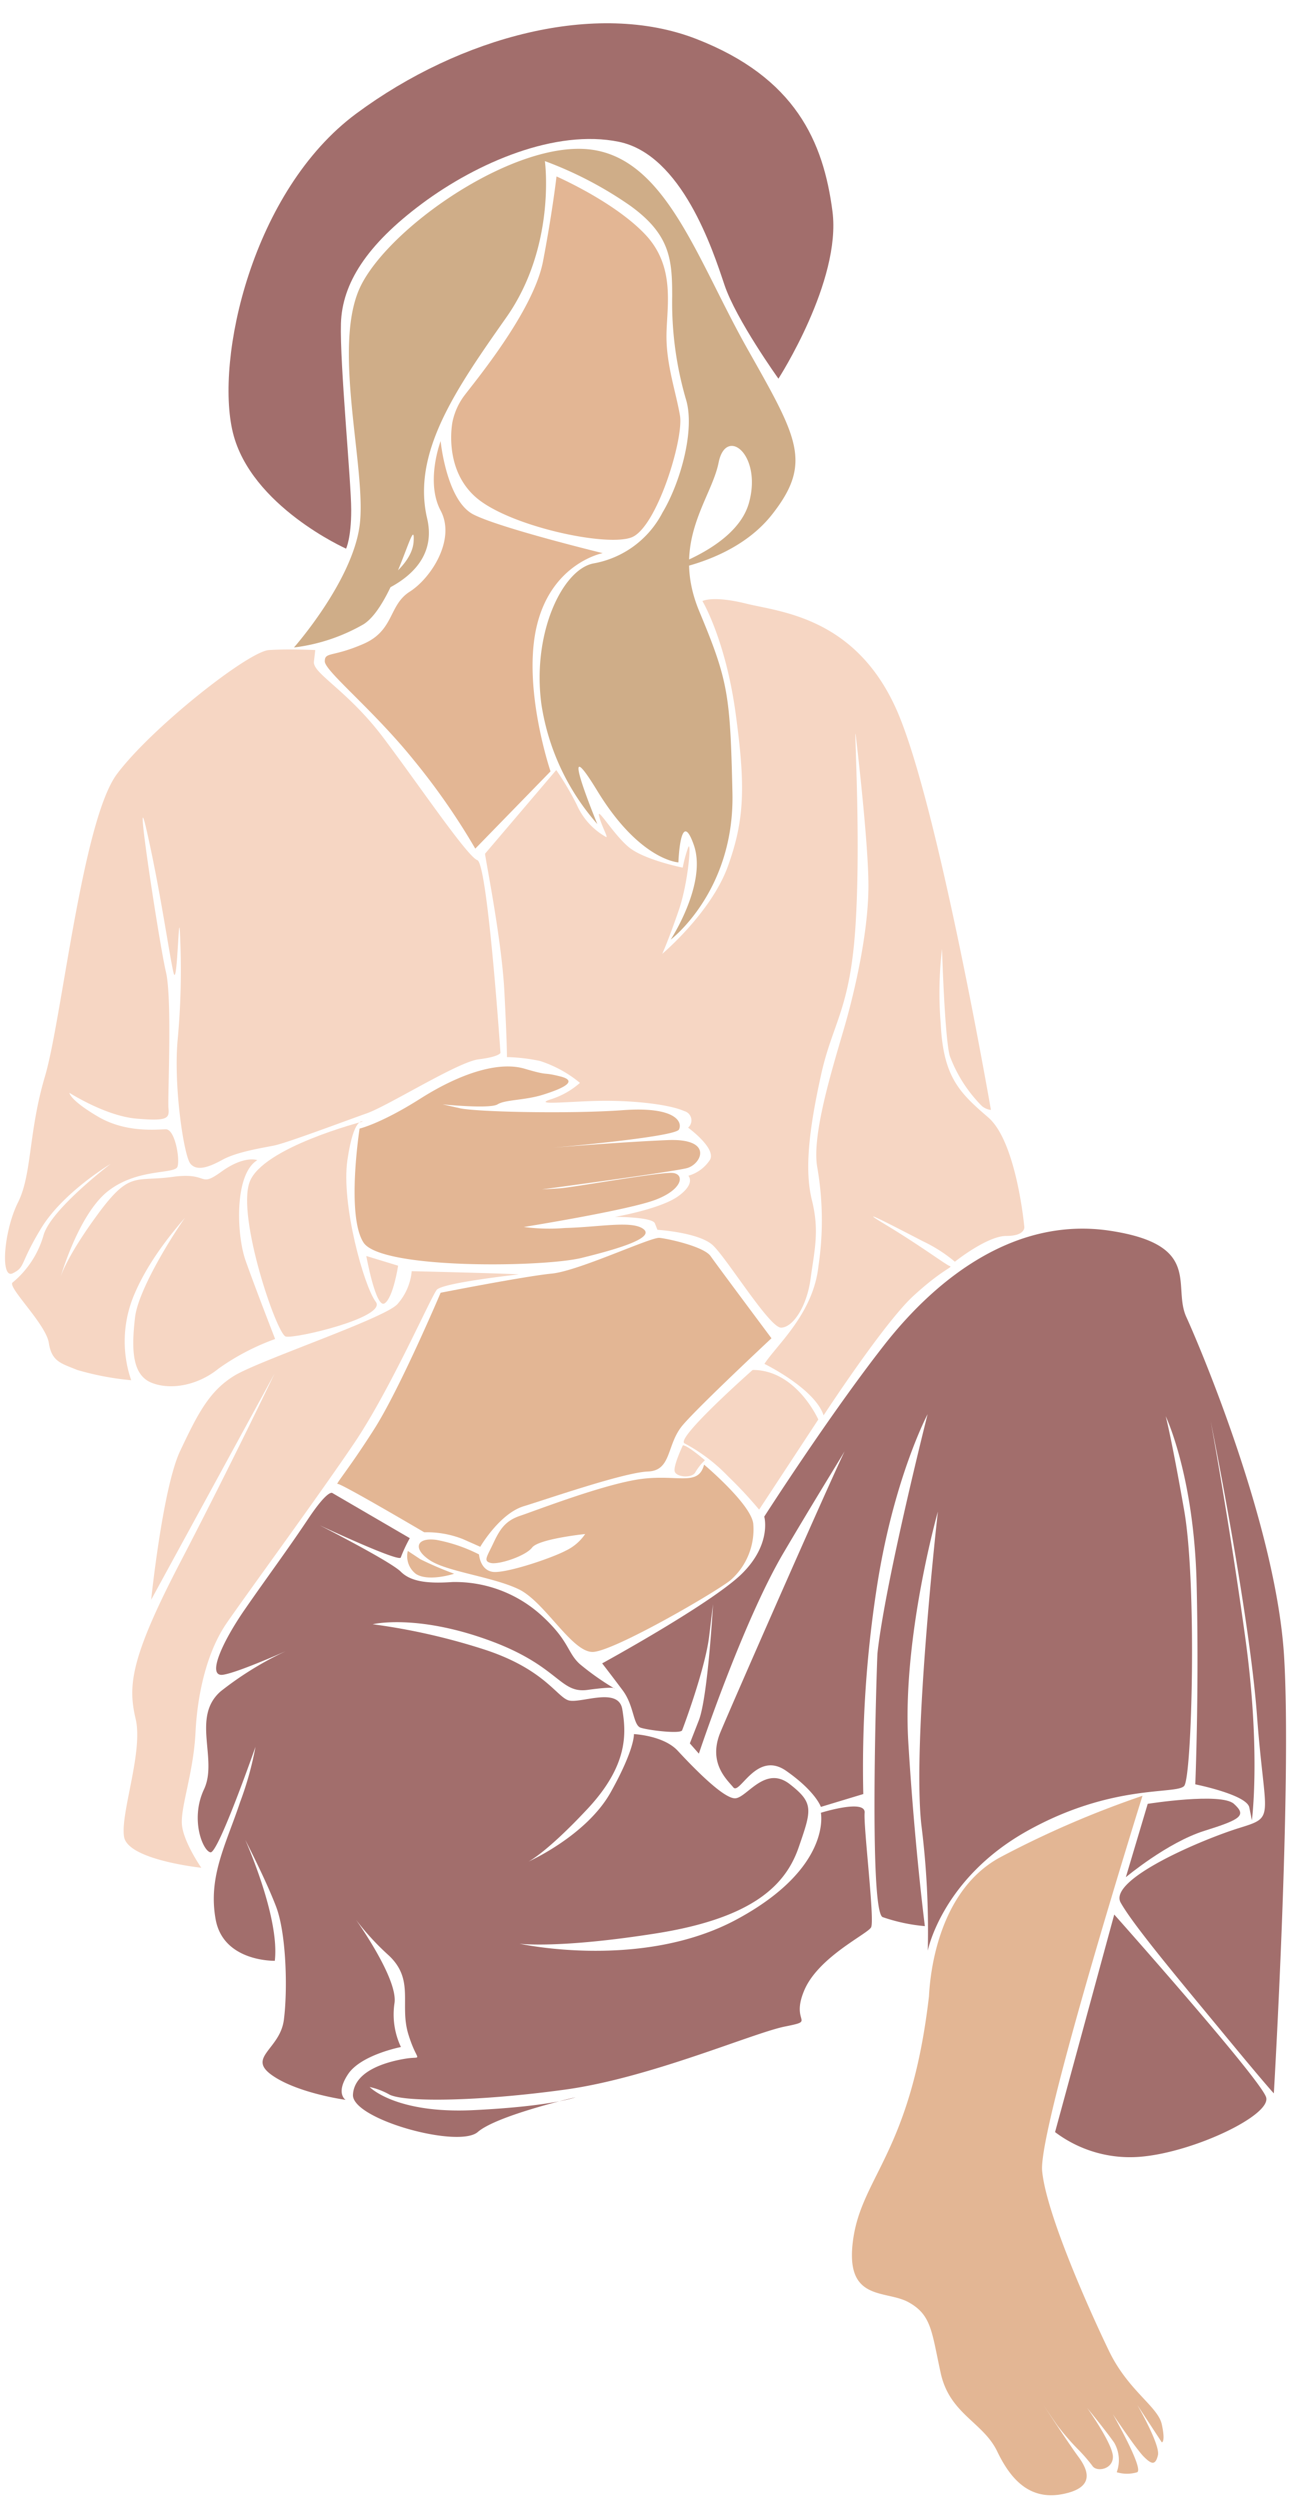
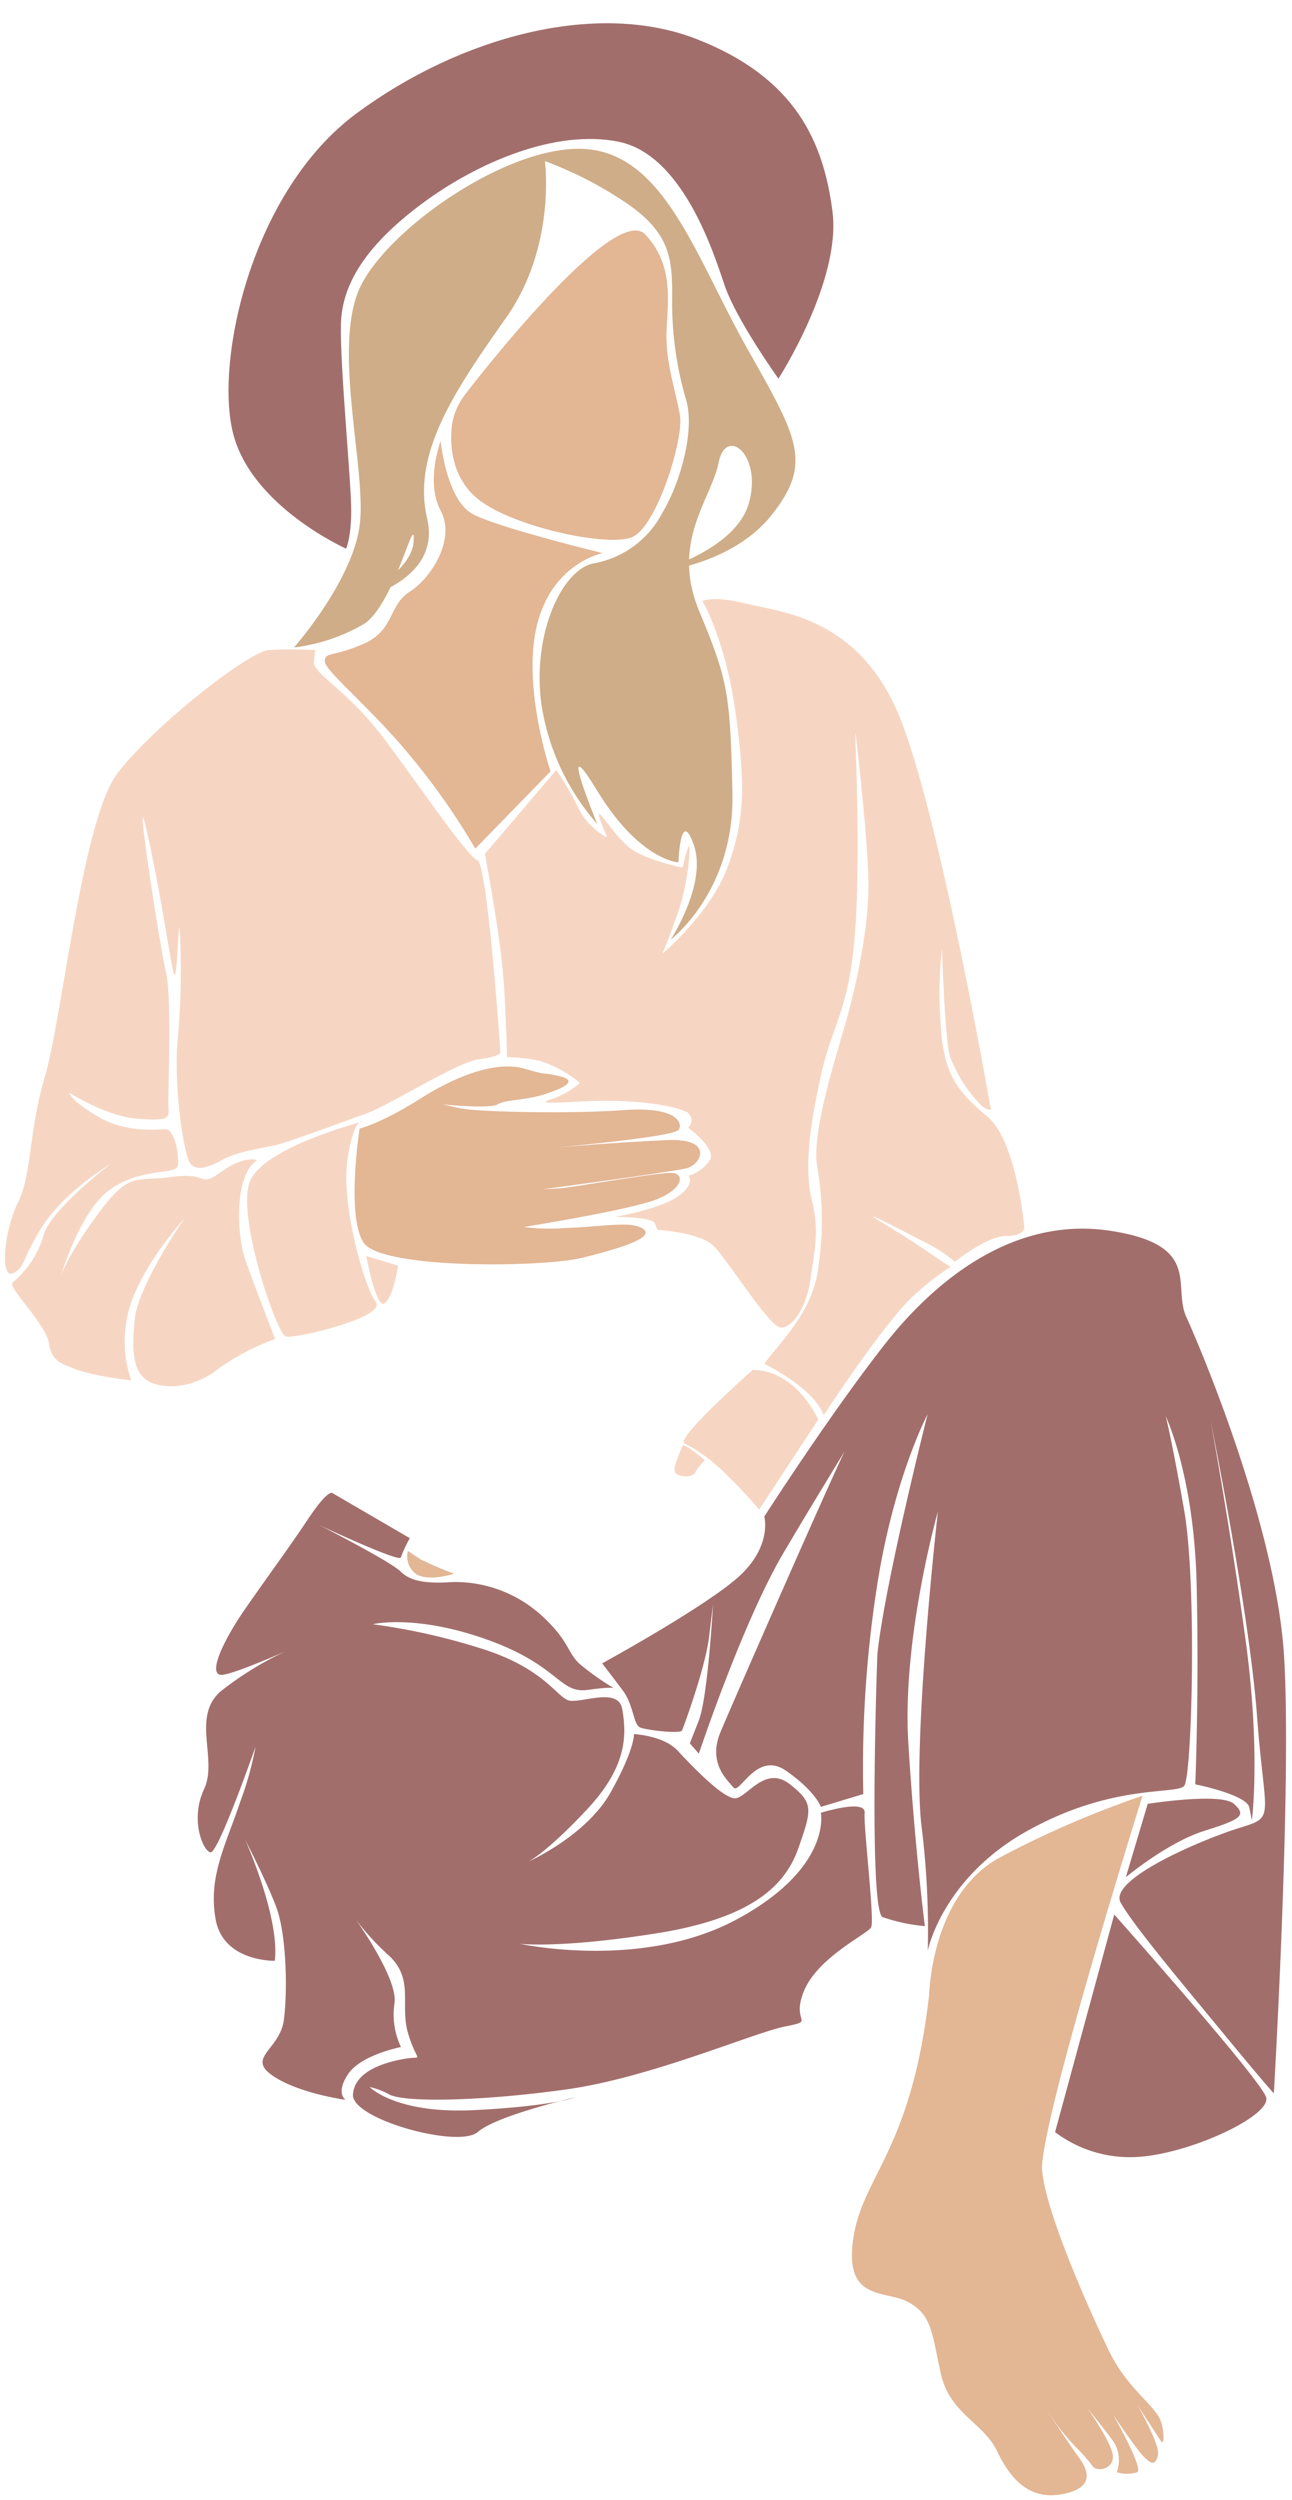
<svg xmlns="http://www.w3.org/2000/svg" fill="#000000" height="301.5" preserveAspectRatio="xMidYMid meet" version="1" viewBox="-0.6 -2.8 155.9 301.5" width="155.9" zoomAndPan="magnify">
  <g data-name="Layer 2">
    <g data-name="Layer 2">
      <g id="change1_1">
        <path d="M65.15,16.63s1.4,10.25-4.66,18.86S49.08,51.8,50.94,59.72s-9.08,10-9.08,10,7.22-3.26,7.45-7.22-2.33,7.69-6.06,10a22.18,22.18,0,0,1-8.38,2.79s7-7.92,7.92-14.67S39.3,38.76,43,31.54s18.63-17.47,27.71-16.3,12.81,13.27,18.86,24,7.92,13.74,3,20-14.21,7-14.21,7,9.78-2.56,11.41-8.38S87,48.54,86.11,53s-5.82,9.55-2.33,17.93,3.73,10,4,21.89-7.45,17.7-7.45,17.7,4.42-6.75,2.79-11.41-1.86,2.1-1.86,2.1-4.66-.23-9.78-8.62,0,4,0,4a28.31,28.31,0,0,1-6.75-14.44c-1.16-8.62,2.56-16.3,6.29-17A11.67,11.67,0,0,0,79.35,59c2.1-3.49,4-10,2.79-13.74a41.66,41.66,0,0,1-1.63-12.34c0-4.42-.23-7.45-5.12-10.95A45.88,45.88,0,0,0,65.15,16.63Z" fill="#cfad88" />
      </g>
      <g id="change2_1">
-         <path d="M54,48.07s-1.16,5.59,2.79,9.08S72.6,63.21,75.63,62s6.29-11.88,5.82-14.67-1.63-6.06-1.63-9.55S81,29.44,77.26,25.48s-10.71-7-10.71-7-.47,4.19-1.63,10.25S56.53,43.42,55.36,45A8.07,8.07,0,0,0,54,48.07Z" fill="#e3b694" />
+         <path d="M54,48.07s-1.16,5.59,2.79,9.08S72.6,63.21,75.63,62s6.29-11.88,5.82-14.67-1.63-6.06-1.63-9.55S81,29.44,77.26,25.48S56.53,43.42,55.36,45A8.07,8.07,0,0,0,54,48.07Z" fill="#e3b694" />
      </g>
      <g id="change2_2">
        <path d="M52.57,50.4s-1.86,4.89,0,8.38-1.16,8.15-3.73,9.78S47,73.23,43.25,74.86s-4.66.93-4.66,2.1,5.82,5.82,10.71,11.88a81.8,81.8,0,0,1,7.45,10.71l9.08-9.32S62.35,80,64.21,72.53s7.92-8.62,7.92-8.62-12.34-3-15.6-4.66S52.57,50.4,52.57,50.4Z" fill="#e3b694" />
      </g>
      <g id="change2_3">
        <path d="M42.79,133.31s-1.63,10.48.47,13.74,21.66,3,26.32,1.86,8.85-2.45,7.45-3.49-5.24-.23-9.43-.12a23.81,23.81,0,0,1-5-.12s12.46-2,15.84-3.26,3.61-3.14,2.1-3.26-12,1.75-13.62,1.86-2.1.12-2.1.12,15.72-2.1,17.47-2.56,3.26-3.61-2.33-3.38-14,.93-14,.93,14.91-1.28,15.37-2.21-.47-2.79-6.75-2.33-17.58.23-19.68-.23l-2.1-.47s5.71.58,6.64,0,3.26-.47,5.47-1.16,4.42-1.63,2.1-2.21-1.16,0-4.31-.93-7.8.58-12.58,3.61S42.79,133.31,42.79,133.31Z" fill="#e3b694" />
      </g>
      <g id="change2_4">
-         <path d="M52.57,153.11s-4.89,11.53-8,16.42-4.77,6.75-4.42,6.64S50.59,182,50.59,182a11.86,11.86,0,0,1,4.66.82l2.1.93s2.33-4,5.24-4.89,12.11-4.08,15-4.19,2.21-3.26,4.19-5.59,10.71-10.48,10.71-10.48-6.52-8.73-7.34-9.9-5.12-2.1-6.17-2.21-9.78,4-13,4.31S52.57,153.11,52.57,153.11Z" fill="#e3b694" />
-       </g>
+         </g>
      <g id="change2_5">
-         <path d="M84.36,173.84s5.82,4.89,5.94,7.22a8.13,8.13,0,0,1-2.79,6.75c-2.1,1.63-14,8.5-16.54,8.62s-5.82-6.06-9-7.57-8.62-2.1-10.71-3.49-1.63-2.79.82-2.45a19,19,0,0,1,5.12,1.75s.12,1.86,1.63,2.1,7.1-1.63,8.85-2.56a5.85,5.85,0,0,0,2.33-2s-5.59.58-6.4,1.63-4.08,2.1-5,1.86-.47-.7.35-2.45,1.51-2.68,3.26-3.26,10.13-3.84,14.56-4.42S83.66,176.51,84.36,173.84Z" fill="#e3b694" />
-       </g>
+         </g>
      <g id="change2_6">
        <path d="M54.2,187a42.06,42.06,0,0,1-4.08-1.75c-.7-.47-1.51-1-1.51-1a2.68,2.68,0,0,0,1,2.79C51.17,188,54.2,187,54.2,187Z" fill="#e3b694" />
      </g>
      <g id="change2_7">
        <path d="M111.49,238c.06-.56.31-12.27,8.54-16.77a117,117,0,0,1,17.23-7.45S124.69,253.87,125.15,259s5.74,16.92,8.07,21.74,5.9,6.68,6.37,8.85,0,2.17,0,2.17l-2.95-4.5s2.79,4.81,2.48,6.06-.78,1.09-1.71.16-3.73-5.12-3.73-5.12,3.73,6.52,2.95,7a4.27,4.27,0,0,1-2.48,0,4.21,4.21,0,0,0-.31-3.57c-1.09-1.55-3.26-4.19-3.26-4.19s3.11,4.35,3.11,5.9-2,1.86-2.48,1.09a19.14,19.14,0,0,0-1.74-2,30.49,30.49,0,0,1-2.45-2.83c-1.09-1.55-2-2.95-2-2.95s3.26,5,4.5,6.68,2,3.73-1.86,4.5-6.21-1.55-7.92-5.12-5.74-4.5-6.83-9.47-1.09-7-3.88-8.54-7.76,0-6.68-7.61S109.32,256.67,111.49,238Z" fill="#e3b694" />
      </g>
      <g id="change3_1">
        <path d="M43.18,132.46s-1.09-.62-1.86,4.66,2,15.22,3.42,17.08-9.78,4.5-10.87,4.19-5.9-14.44-4.35-18.63S43.18,132.46,43.18,132.46Z" fill="#f6d6c3" />
      </g>
      <g id="change3_2">
        <path d="M30.45,137.12s-1.55-.62-4.35,1.4-1.4,0-5.9.62-5.12-.78-9,4.5-4.5,7.61-4.5,7.61,2.17-7.61,5.74-10.4,8.07-2,8.38-2.95-.31-4.5-1.4-4.5-4.81.47-8.23-1.55S7.78,129,7.78,129s4.35,2.79,8.07,3.11,4,0,3.88-1.24.47-13.2-.31-16.46-4-24.38-2.33-17.08,2.79,15.37,3.26,17.23.62-8.69.78-4.5a91.61,91.61,0,0,1-.31,12.73c-.47,5.59.78,13.82,1.55,14.75s2.17.47,3.88-.47,4.66-1.4,6.21-1.71,8.54-2.95,11.18-3.88,11-6.21,13.51-6.52,2.64-.78,2.64-.78S58.24,101.41,57,100.94s-7-9-11.33-14.75S37.12,78.43,37.28,77l.16-1.4s-3.11-.16-5.59,0S17.71,84.95,13.52,90.54,6.85,120.19,4.83,127s-1.55,11.8-3.26,15.22-2.17,9.32-.62,8.54.78-1.09,3.42-5.43,8.38-7.76,8.38-7.76S5.6,143,4.67,146.12a11.48,11.48,0,0,1-3.73,5.74c-.78.47,4,5,4.35,7.3s1.55,2.48,3.42,3.26a33.8,33.8,0,0,0,6.52,1.24,14.41,14.41,0,0,1,.47-10.56c2.48-5.74,7.45-10.4,7-10.25s-6.52,9.16-7,13.2-.31,7,2,7.92,5.59.31,8.07-1.71a28.3,28.3,0,0,1,6.83-3.57s-2.48-6.37-3.57-9.47S27.65,138.82,30.45,137.12Z" fill="#f6d6c3" />
      </g>
      <g id="change3_3">
        <path d="M57.93,100.16c0,.47,2,10.25,2.33,16.61s.31,7.92.31,7.92a21.53,21.53,0,0,1,4,.47,14.58,14.58,0,0,1,4.81,2.64,9.74,9.74,0,0,1-3.57,2c-2.33.78,2.95.16,6.68.16s7.76.47,9.47,1.24a1.16,1.16,0,0,1,.47,2s3.42,2.48,2.64,3.88A4.62,4.62,0,0,1,82.46,139s.93.93-1.24,2.48-7.61,2.48-7.61,2.48,4.5,0,4.81.78l.31.78s5,.31,6.68,1.86,6.83,9.94,8.23,9.94,3.11-2.48,3.57-5.9,1.09-5.74.16-9.47-.31-8.69,1.09-15.06S102,119,102.64,108.7s-.16-23.44,0-23c0,0,1.55,12.89,1.55,18.32s-1.55,12.42-2.95,17.23S97.36,134,98,137.89a37.37,37.37,0,0,1,.16,12c-.62,5.74-5,9.47-6.52,11.8,0,0,6.06,2.95,7.14,6.21,0,0,7.3-11.18,10.87-14.44s4.81-3.42,4.35-3.57-3.57-2.48-7.76-5,1.55.47,4.5,2a17.83,17.83,0,0,1,3.88,2.48s3.88-3.11,6.21-3.11,2.17-1.09,2.17-1.09-.93-10.25-4.35-13.2-5.43-4.81-5.74-11.33a45.27,45.27,0,0,1,.16-9s.31,10.56.93,12.89a16.89,16.89,0,0,0,3.88,6.06,2,2,0,0,0,1.09.47s-6.37-36.8-11.33-48.13S93.48,71,89.44,70s-5.28-.31-5.28-.31,2.79,4.66,4,13.51,1.09,12.89-.93,18.48-7.92,10.56-7.92,10.56.78-1.71,2-5.28,1.55-8.85,1.09-7.45a17,17,0,0,0-.62,2.33s-4.66-.93-6.52-2.48-3.88-5-3.57-3.73,1.24,2.79.78,2.48A8.28,8.28,0,0,1,69,94.26a34.75,34.75,0,0,0-2.48-4.19Z" fill="#f6d6c3" />
      </g>
      <g id="change3_4">
        <path d="M90.22,162.42s-9.32,8.23-8.23,8.85a20.72,20.72,0,0,1,5.28,4,50,50,0,0,1,3.73,4l7.14-10.87S95.5,162.42,90.22,162.42Z" fill="#f6d6c3" />
      </g>
      <g id="change3_5">
        <path d="M81.8,171.51s-1.11,2.33-1,3.09,2.1.93,2.5.17a6.66,6.66,0,0,1,1.16-1.46S82.38,171.51,81.8,171.51Z" fill="#f6d6c3" />
      </g>
      <g id="change3_6">
-         <path d="M62,150.9s-9.2,1-9.9,1.86-5.59,12-9.9,18.4S29,189.67,26.72,193s-3.49,8.27-3.73,13.16-1.86,9.08-1.63,11.18,2.33,5.12,2.33,5.12-8.85-.93-9.32-3.73,2.33-10.25,1.4-14.21-.7-7.22,5.36-18.86,11.41-22.82,11.41-22.82L17.64,190.14s1.4-13.51,3.49-17.93,3.49-7.22,6.52-9.08,18-6.87,19.68-8.62a6.92,6.92,0,0,0,1.75-4S60.6,150.78,62,150.9Z" fill="#f6d6c3" />
-       </g>
+         </g>
      <g id="change3_7">
        <path d="M43.6,148.68s1.16,6.4,2.21,5.71,1.63-4.54,1.63-4.54Z" fill="#f6d6c3" />
      </g>
      <g id="change4_1">
        <path d="M105.28,196.58c-.05.49-1.09,31.05.62,31.83A21.11,21.11,0,0,0,111,229.5s-1.24-9.63-2-22.2,3.57-27.79,3.57-27.79-3.11,27.48-2,37.73a102.3,102.3,0,0,1,.78,15.22s1.71-8.69,12-14.44,18-4.35,18.94-5.43,1.55-24.38,0-33.23S140.06,168,140.06,168s3.42,7.14,3.73,20.18-.16,24.22-.16,24.22,6.21,1.24,6.52,2.79l.31,1.55s1.09-8.23-.78-21.89-4.19-26.24-4.19-26.24,4.66,23,5.59,35.55,2.33,12.11-2.17,13.51-15.84,6.21-14.28,9,7.45,9.78,12.58,16,5.9,7,5.9,7,2.17-37,1.24-52.63-10.09-37.26-11.8-41,2-8.69-9.16-10.4-20.65,5.28-27.33,13.82-14.44,20.65-14.44,20.65.93,3.26-2.64,6.83-16.92,10.87-16.92,10.87,1.09,1.4,2.48,3.26,1.24,4.19,2.17,4.5,4.81.78,5,.31,2.79-7.45,3.26-11.33l.47-3.88s-.62,11.18-1.71,14l-1.09,2.79,1.09,1.24S89,192.86,93.95,184.47s8.23-13.51,7.76-13-13.82,30.9-15.37,34.62.78,5.74,1.55,6.68,2.79-4.5,6.37-2,4.19,4.35,4.19,4.35l5.12-1.55a142.34,142.34,0,0,1,1.55-24.38c2-13.51,6.21-21.43,6.21-21.43S106.21,188,105.28,196.58Z" fill="#a26e6c" />
      </g>
      <g id="change4_2">
        <path d="M137.89,214.75l-2.64,8.85s5-4.19,9.47-5.59,5.12-1.86,3.57-3.26S137.89,214.75,137.89,214.75Z" fill="#a26e6c" />
      </g>
      <g id="change4_3">
        <path d="M133.85,228.1l-7.14,26.24a15,15,0,0,0,10.56,2.95c6.37-.62,15.53-5,14.91-7.14S133.85,228.1,133.85,228.1Z" fill="#a26e6c" />
      </g>
      <g id="change4_4">
        <path d="M98.45,215.83s5.43-1.71,5.28,0,1.24,13,.78,13.82-6.37,3.57-8.07,7.61,1.55,3.57-2.33,4.35-16.3,6.21-26.55,7.61-19.1,1.55-21.12.62A8.78,8.78,0,0,0,44,248.9s3.11,3.26,12.58,2.79,12.27-1.55,12.27-1.55-9.47,2.17-11.8,4.19-15.22-1.55-15.06-4.5,4.19-4,6.37-4.35,1.4.62.31-2.95.78-6.52-2.33-9.47a31.06,31.06,0,0,1-4-4.35s5.12,7.14,4.66,10.09a9.18,9.18,0,0,0,.78,5.28s-4.81.93-6.37,3.26-.31,3.11-.31,3.11-5.74-.78-8.85-2.95.93-3.11,1.4-6.68.31-10.4-.93-13.66-3.73-8.07-3.73-8.07,4.19,9.32,3.57,14.59c0,0-6.21.16-7.14-5s1.24-9,2.95-14.13a39.53,39.53,0,0,0,1.86-6.68s-4.5,12.89-5.43,12.73-2.48-4-.78-7.61-1.55-8.69,2-11.8a40,40,0,0,1,9.16-5.43s-6.83,3.11-8.85,3.42-.16-3.88,2.64-7.92,5.12-7.14,7.61-10.87,2.95-3.11,2.95-3.11l9.32,5.43a17.47,17.47,0,0,0-1.09,2.33c-.16.62-9.78-3.88-9.78-3.88s8.54,4.35,9.78,5.59S51.1,188.2,54,188a15.52,15.52,0,0,1,10.71,4c3.42,3.11,3.11,4.5,4.66,5.9a32,32,0,0,0,4.19,2.95s.16-.31-3.26.16-3.42-2.95-12.11-6.06-13.82-1.86-13.82-1.86a76.81,76.81,0,0,1,13.66,3.11c7,2.33,8.54,5.59,9.94,6.06s6.06-1.71,6.52,1.09.78,6.68-4.19,12-7.14,6.37-7.14,6.37,7-3.11,9.94-8.38,2.79-7,2.79-7,3.57.16,5.28,2,5.59,5.9,7,5.74,3.57-4,6.52-1.71,2.64,3.11,1.09,7.61-5.43,8.54-17.23,10.4-16.46,1.24-16.46,1.24,14.75,3.26,26.24-2.95S98.45,215.83,98.45,215.83Z" fill="#a26e6c" />
      </g>
      <g id="change4_5">
        <path d="M41.16,63.37s-11.49-5.12-13.66-14S29.82,20.2,42.4,10.89s29-13.66,41-9S98.76,14.3,99.85,22.69s-6.52,20.18-6.52,20.18-5.12-7.14-6.52-11.33S81.68,15.86,74.07,14.3,57,16.79,50.32,21.76s-9.63,9.63-9.78,14.44,1.24,19.1,1.24,22.51S41.16,63.37,41.16,63.37Z" fill="#a26e6c" />
      </g>
    </g>
  </g>
</svg>